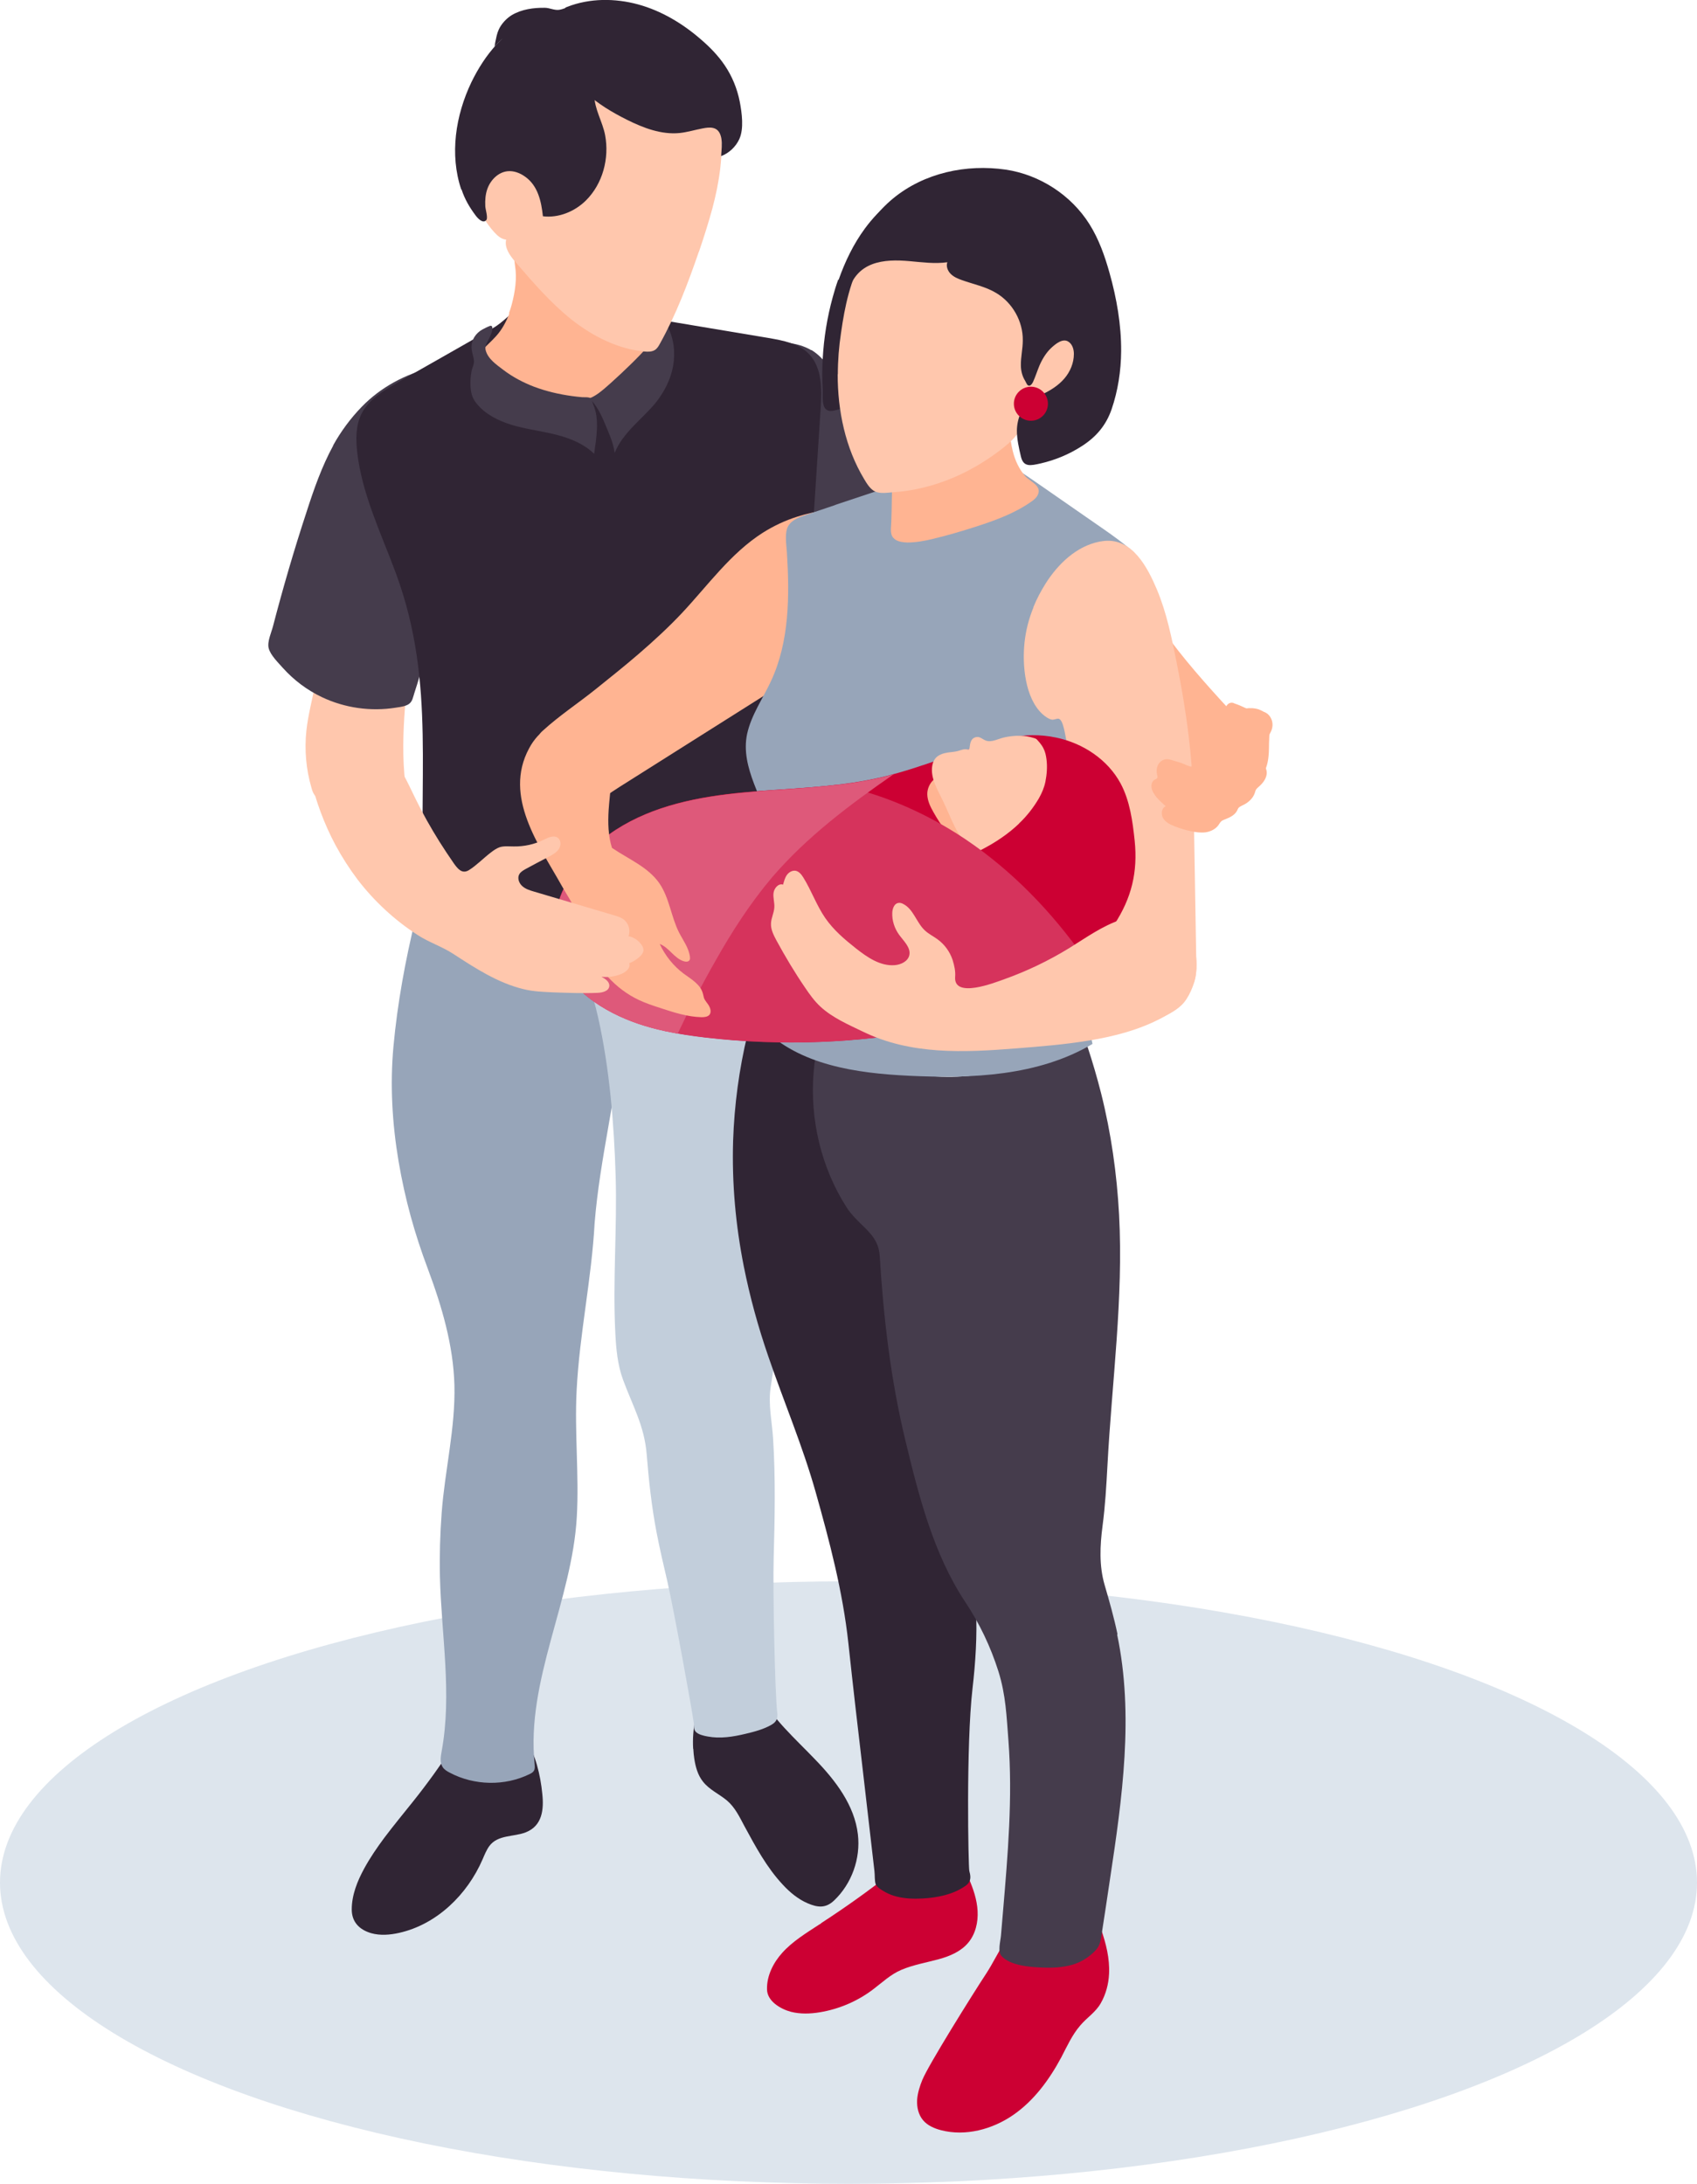
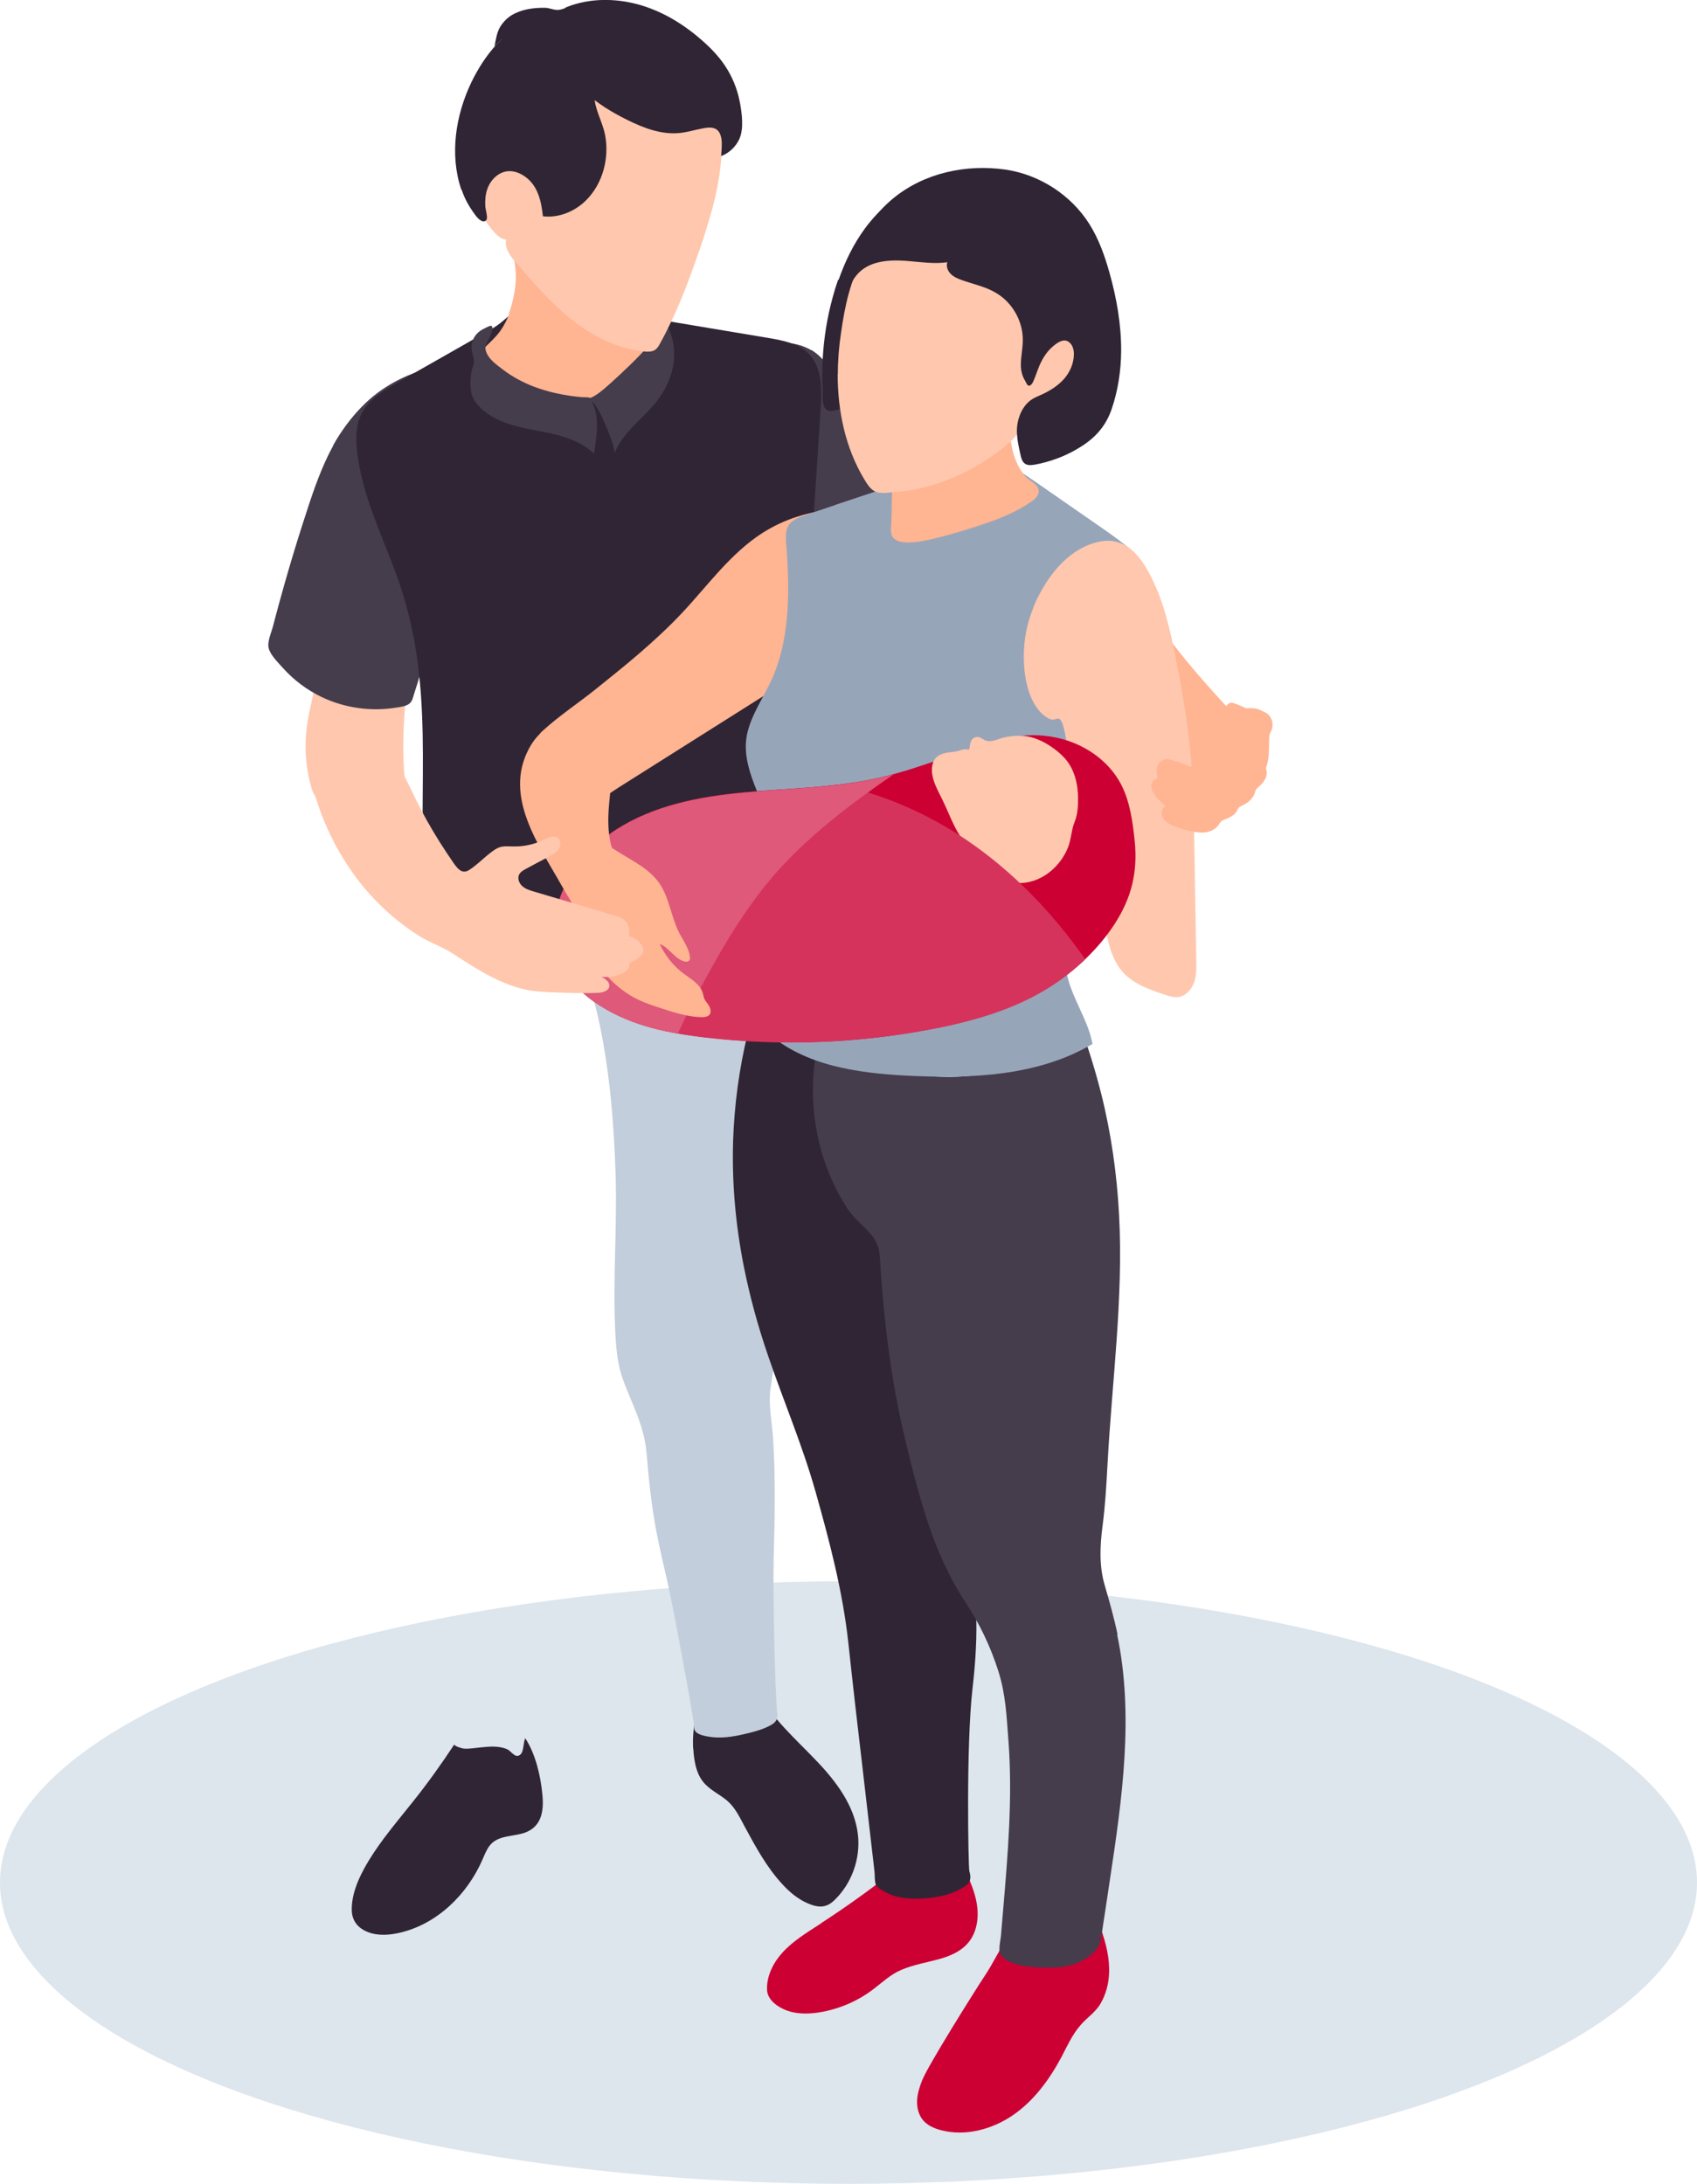
<svg xmlns="http://www.w3.org/2000/svg" id="_レイヤー_2" data-name="レイヤー 2" viewBox="0 0 106.62 137.23">
  <defs>
    <style>
      .cls-1 {
        fill: #dde5ed;
      }

      .cls-1, .cls-2, .cls-3, .cls-4, .cls-5, .cls-6, .cls-7, .cls-8, .cls-9, .cls-10 {
        stroke-width: 0px;
      }

      .cls-2 {
        fill: #ffb492;
      }

      .cls-3 {
        fill: #de597a;
      }

      .cls-4 {
        fill: #ffc7ad;
      }

      .cls-5 {
        fill: #c03;
      }

      .cls-6 {
        fill: #97a5b9;
      }

      .cls-7 {
        fill: #c2cedb;
      }

      .cls-8 {
        fill: #d6335c;
      }

      .cls-9 {
        fill: #453c4c;
      }

      .cls-10 {
        fill: #302534;
      }
    </style>
  </defs>
  <g id="d">
    <g>
      <ellipse class="cls-1" cx="53.31" cy="118.3" rx="53.31" ry="18.93" />
      <g>
        <g>
          <path class="cls-4" d="M54.9,25.72c2.24,1.52,3.85,3.84,6.12,5.31,1.42.92,3.04,1.48,4.65,2.03l2.82.96c-.83,2.11-1.59,4.24-2.28,6.39-1.02-.48-2.05-.97-3.13-1.31-1.12-.36-2.29-.58-3.43-.9-2.73-.76-5.29-2.11-7.46-3.94-.66-.56-1.34-1.18-2.2-1.28-1.44-.17-2.57,1.18-3.95,1.62.39-.8.06-1.74-.2-2.59-.66-2.11-.9-4.35-.71-6.55.03-.39.08-.79.27-1.14.27-.52.89-.96,1.41-1.21.52-.24,1.31.09,1.84.21,1.4.31,2.79.69,4.1,1.25.75.32,1.47.7,2.14,1.15Z" />
          <path class="cls-2" d="M73.53,40.24c1.32,1.76,2.81,3.38,4.3,4.99-.57,1.59-1.23,3.15-1.96,4.67-.97-.6-1.93-1.19-2.88-1.81-1.81-1.17-3.57-2.42-5.12-3.92-1.55-1.5-2.87-3.25-3.68-5.25.99-1.61,2.57-2.24,4.3-2.71,1.1-.29,1.97.42,2.72,1.15.89.86,1.58,1.89,2.32,2.87Z" />
          <path class="cls-2" d="M79.12,44.59c-.28-.1-.58-.11-.88-.07-.99.12-1.89.77-2.32,1.67-.2.42-.31.89-.55,1.29-.23.38-.57.68-.9.99-.16.15-.31.3-.39.5-.08.22-.05.47.05.69.09.22.25.4.41.57.22.23.47.45.78.54.42.13.87.03,1.28-.11.68-.22,1.34-.53,1.9-.98.55-.46.99-1.07,1.14-1.77.12-.54.07-1.11.11-1.67.03-.31.13-.7.05-1.02-.08-.3-.41-.53-.69-.63Z" />
          <path class="cls-10" d="M24.15,115.48c-.46.62-.9,1.26-1.27,1.94-.43.79-.78,1.66-.78,2.57,0,.78.47,1.27,1.22,1.49.57.16,1.18.11,1.76-.02,2.36-.53,4.28-2.4,5.24-4.62.12-.28.24-.58.42-.83.53-.73,1.55-.57,2.3-.87,1.03-.41,1.14-1.43,1.03-2.43-.11-1.14-.43-2.51-1.07-3.48-.13.27-.08.82-.3,1.02-.33.29-.56-.21-.84-.33-.53-.23-1.13-.17-1.7-.11-.32.03-.71.1-1.03.07-.07,0-.65-.17-.58-.27-.82,1.24-1.68,2.45-2.61,3.61-.6.75-1.21,1.49-1.79,2.26Z" />
-           <path class="cls-6" d="M37.93,52.13c-.03-.11-.07-.24-.16-.31-.13-.1-.31-.09-.47-.08-1.56.14-3.15-.18-4.54-.91-.75-.4-1.47-.92-2.31-1.06-.49-.08-.89.05-1.34.22-.22.09-.85.36-.65-.26-1.74,5.16-3.24,10.59-3.74,16.03-.22,2.41-.08,4.83.32,7.21.41,2.4,1,4.53,1.85,6.79.87,2.33,1.59,4.77,1.66,7.27.07,2.7-.6,5.35-.8,8.03-.1,1.34-.14,2.68-.11,4.02.09,3.66.77,7.36.11,10.96-.06.34-.13.72.06,1,.1.16.27.26.44.35,1.54.82,3.47.86,5.03.09.1-.05.2-.1.26-.2.08-.12.06-.28.05-.43-.54-5.25,2.35-10.26,2.65-15.53.15-2.64-.15-5.31-.01-7.97.18-3.53.94-6.98,1.13-10.5.33-4.09,1.4-8.08,1.75-12.17.37-4.21-.04-8.49-1.19-12.56Z" />
+           <path class="cls-6" d="M37.93,52.13Z" />
          <path class="cls-10" d="M43.56,109.9c.01.21.03.42.06.61.08.52.22,1.04.55,1.45.4.51,1.01.77,1.5,1.18.51.43.79,1.03,1.1,1.61.7,1.29,1.4,2.6,2.41,3.68.44.48.96.91,1.56,1.17.63.27,1.13.33,1.66-.17,1.11-1.05,1.68-2.64,1.5-4.16-.21-1.82-1.4-3.38-2.68-4.7-1.27-1.33-2.69-2.56-3.55-4.19-.05.34-.3,1.09-.65,1.25-.3.14-.8-.21-1.03-.37-.53-.36-1.12-.55-1.61-.92-.66.97-.9,2.34-.83,3.55Z" />
          <path class="cls-7" d="M52.26,63.23c0-2.44-.21-4.9-.96-7.21-.92-2.84-2.6-5.35-4.26-7.83-.7,1.92-2.29,3.44-4.16,4.27-1.86.83-3.98,1-6,.7-.35-.05-.73-.11-1.05.05-.53.27-.61.99-.58,1.59.16,3.24,1.64,6.04,2.33,9.14.72,3.2,1,6.68,1.1,9.95.1,3.29-.19,6.59-.02,9.88.05.99.14,1.99.48,2.92.61,1.66,1.34,2.89,1.49,4.69.13,1.64.31,3.29.62,4.91.2,1.04.44,2.06.68,3.09.44,1.95,1.51,7.84,1.65,8.83.03.19-.01.45.12.6.16.19.53.27.76.31.79.15,1.6.02,2.39-.17.55-.13,1.12-.28,1.61-.56.35-.2.42-.43.37-.81-.14-1.18-.28-7.65-.22-9.71.07-2.5.12-5.01-.04-7.51-.07-1.06-.3-2.05-.16-3.11.3-2.16.8-4.25,1.26-6.38,1.28-5.81,2.56-11.68,2.57-17.63Z" />
          <path class="cls-4" d="M20.13,31.55c-.44,1.49-.3,3.09-.19,4.64.16,2.23.26,4.49-.12,6.7-.18,1.01-.46,2-.57,3.02-.13,1.21-.02,2.44.32,3.6.04.15.09.3.18.43.11.16.27.27.44.37,1.54.94,3.59.96,5.15.06.07-.04.15-.09.19-.16.06-.1.04-.24.02-.35-.51-3.2.02-6.46.3-9.69.09-1.09.16-2.18.26-3.27.08-.86-.11-1.82.57-2.46.33-.31.73-.58.9-.99.14-.33.11-.7.04-1.05-.11-.58-.33-1.14-.63-1.64-.32-.52-.73-.98-1-1.53-.55-1.12-.41-2.46-.09-3.67-1.35.56-2.58,1.43-3.58,2.49-.89.95-1.84,2.24-2.21,3.5Z" />
          <path class="cls-2" d="M77.52,44.18c-.47-.16-.69.54-.57.87.14.37.45.65.72.94.17.18.32.37.51.52.19.15.43.26.67.24.21-.01.41-.12.58-.25.28-.23.5-.55.52-.91.02-.36-.19-.74-.53-.85-.32-.1-.65,0-.96-.15-.31-.15-.61-.29-.94-.4Z" />
          <path class="cls-9" d="M20.94,27.99c-.72,1.32-1.22,2.75-1.68,4.18-.78,2.37-1.48,4.77-2.11,7.19-.1.39-.37.96-.27,1.37.11.44.6.91.89,1.24.69.77,1.53,1.4,2.46,1.84,1.43.68,3.07.91,4.63.66.25-.04.62-.08.83-.23.23-.16.26-.44.35-.71.23-.7.44-1.41.62-2.13.56-2.27.76-4.66,1.71-6.79.25-.55.55-1.13.47-1.73-.03-.19-.09-.38-.16-.56-.64-1.76-1.29-3.53-1.93-5.29-.15-.41-.38-.82-.44-1.26-.06-.48-.05-.9.11-1.36.17-.47.45-.89.73-1.31-1.66.39-3.23,1.23-4.42,2.46-.7.72-1.32,1.56-1.8,2.43Z" />
          <path class="cls-9" d="M50.99,22c.45.27.8.68,1.13,1.08,2.68,3.19,5.21,6.51,7.56,9.95.24.34.27.79.07,1.16-.68,1.26-1.51,2.46-2.54,3.46-.99.96-2.17,1.74-3.47,2.17-.44.15-.92-.03-1.15-.42-.7-1.24-1.74-2.28-2.98-2.98-.64-.36-1.33-.63-1.97-1-.07-.04-.15-.09-.18-.16-.04-.09,0-.19.02-.29.63-1.84,1.27-3.71,1.29-5.65.02-1.96-.6-3.85-1-5.77-.11-.51-.18-1.09.14-1.49.66-.83,2.28-.53,3.05-.06Z" />
          <path class="cls-10" d="M24.98,24.04c-.88.5-1.82,1.06-2.27,1.97-.36.73-.36,1.58-.27,2.38.3,2.68,1.52,5.15,2.45,7.68,2.56,6.97,1.28,13.11,1.8,20.51.03.41.06.84.26,1.21.21.38.58.64.95.87,1.22.73,2.61,1.12,4,1.38,6.44,1.2,15.02.96,20.23-3-.71-2.24-1.42-4.5-1.71-6.84-.3-2.41-.14-4.85.02-7.27.37-5.75.75-11.51,1.12-17.26.08-1.2.1-2.54-.72-3.41-.64-.68-1.63-.86-2.55-1.02-4.22-.71-8.44-1.41-12.67-2.12-.89-.15-2.01-.38-2.84.11-.65.38-1.13,1-1.81,1.39-1.99,1.15-4,2.28-6,3.42Z" />
          <path class="cls-2" d="M32,19.7c-.19.51-.46,1.01-.82,1.41-.35.39-.75.73-1.11,1.12-.1.1-.19.22-.22.35-.02.12.01.24.05.35.36.98,1.22,1.72,2.19,2.09.97.38,2.04.43,3.08.35,1.51-.12,3.04-.55,4.25-1.47s2.06-2.39,1.99-3.91c0-.15-.02-.3-.1-.43-.19-.3-.88-.31-1.19-.39-.46-.11-.91-.22-1.36-.35-1.32-.37-2.68-.85-3.62-1.86-.58-.62-1.02-1.46-1.83-1.75-1.1-.4-1.06.78-.95,1.49.13.81,0,1.65-.21,2.44-.05.18-.1.35-.17.53Z" />
          <path class="cls-9" d="M38.45,24c-.09.08-.18.16-.27.24-.35.31-.71.62-1.14.79.43.44.69.94.93,1.51.26.62.56,1.25.65,1.92.25-.64.7-1.18,1.17-1.68.48-.5.99-.96,1.42-1.49.53-.67.93-1.45,1.08-2.29.15-.84.05-1.73-.35-2.49-.07-.13-.21-.28-.34-.22-.1.05-.12.17-.13.28-.07.49-.38.74-.68,1.1-.38.45-.79.86-1.21,1.27-.37.36-.74.71-1.12,1.05Z" />
          <path class="cls-9" d="M30.84,21.02c-.05.14-.12.27-.19.4-.09.17-.19.37-.14.57.13.56.69.93,1.12,1.26.58.44,1.24.79,1.92,1.05.77.29,1.58.48,2.4.59.21.03.42.05.63.07.14.01.43-.02.53.07.07.06.13.32.17.41.4.93.18,2.11.05,3.08-.62-.61-1.46-.96-2.3-1.18-.84-.22-1.71-.33-2.56-.55-.84-.22-1.68-.57-2.3-1.18-.23-.23-.44-.5-.53-.82-.13-.45-.1-1.15.02-1.6.05-.17.12-.29.12-.48-.01-.26-.12-.51-.15-.77-.03-.27.04-.54.18-.77.12-.19.29-.35.49-.46.15-.08.3-.16.46-.22.04-.02.09-.03.13,0,.02.01.04.04.04.07.01.06,0,.13,0,.19-.02.1-.05.19-.09.28Z" />
          <path class="cls-4" d="M43.91,15.81c-.68,1.98-1.43,3.96-2.45,5.79-.08.15-.17.3-.31.39-.19.12-.43.12-.65.1-1.68-.15-3.25-.96-4.58-2-1.32-1.05-2.43-2.34-3.53-3.62-.35-.4-.71-.9-.59-1.41-.3-.03-.54-.24-.74-.46-1.08-1.17-1.52-2.8-1.63-4.38-.1-1.41.03-2.84.38-4.21.37-1.46,1.03-2.89,2.18-3.87,1.28-1.09,3.05-1.47,4.72-1.34,2.36.19,4.69,1.22,6.42,2.85,2.68,2.53,2.51,6.13,1.63,9.44-.25.92-.54,1.83-.85,2.74Z" />
          <path class="cls-10" d="M28.98,11.91c-.74-2.2-.36-4.66.64-6.75.42-.86.94-1.68,1.59-2.38.33-.35.68-.66,1.06-.95.3-.23.44-.64.91-.53.23.06.42.22.59.38.17.17.33.35.53.47.51.3,1.15.13,1.75.16.4.02.8.13,1.15.33.16.09.32.21.41.37.06.13.08.28.08.43,0,.86-.36,1.67-.35,2.53,0,.89.52,1.67.68,2.53.27,1.45-.15,3.05-1.21,4.1-.71.7-1.72,1.11-2.7.99-.1-.93-.31-1.92-1.12-2.49-.32-.23-.71-.38-1.1-.34-.59.06-1.07.55-1.27,1.11-.12.34-.15.71-.13,1.08,0,.18.18.72.07.87-.21.27-.55-.11-.67-.27-.39-.52-.69-1.03-.89-1.64Z" />
          <path class="cls-10" d="M35.52.48s.08-.03.12-.05c1.41-.55,3-.55,4.46-.15,1.46.4,2.79,1.2,3.93,2.19.56.48,1.09,1.02,1.5,1.63.47.69.79,1.48.95,2.3.13.69.27,1.68-.03,2.34-.22.48-.64.88-1.14,1.07,0-.1.01-.21.02-.31.02-.34.05-.74-.08-1.06-.2-.49-.66-.46-1.11-.37-.48.09-.96.24-1.45.29-1.14.11-2.27-.32-3.29-.83-.92-.46-1.82-.99-2.57-1.69-.75-.7-1.36-1.58-1.61-2.58-.3.39-.92.39-1.35.15-.47-.26-.74-.74-1.17-1.02-.25-.16-.55-.17-.82-.08-.12.04-.27.1-.37.18-.16.14-.31.31-.46.46.05-.06.05-.24.07-.31.06-.28.1-.53.22-.79.16-.35.49-.71.83-.91.62-.36,1.35-.46,2.06-.45.3,0,.57.16.88.13.14-.02.27-.06.4-.11Z" />
        </g>
        <g>
          <path class="cls-2" d="M47.92,33.48c-2.02,1.29-3.44,3.3-5.08,5.05-.85.9-1.76,1.74-2.7,2.55-.89.77-1.81,1.5-2.73,2.24-1.11.89-2.26,1.64-3.31,2.6-.1.09-.21.19-.23.33-.04.21.13.39.28.54.71.69.79,1.52,1.27,2.34.11.18,1.74,2.02,1.88,1.77.36-.64,1.01-1.06,1.64-1.46,4.47-2.82,8.94-5.65,13.41-8.47.06-2.33,1.45-4.38,2.35-6.53.37-.89.44-2.41-.87-2.47-1.22-.06-2.56.12-3.72.49-.77.24-1.51.59-2.19,1.02Z" />
          <path class="cls-5" d="M51.6,120.86s-.1.06-.15.09c-.81.53-1.65,1.04-2.3,1.76-.56.62-.98,1.44-.96,2.3.01.75.86,1.24,1.5,1.41.59.15,1.22.13,1.82.03,1.21-.2,2.38-.7,3.36-1.45.58-.44,1.1-.94,1.77-1.22.76-.32,1.56-.45,2.36-.67.69-.19,1.39-.49,1.84-1.04.45-.54.62-1.28.58-1.99-.04-.71-.27-1.39-.55-2.03-.13-.3-.27-.6-.51-.82-.29-.27-.68-.38-1.06-.47-.64-.15-1.2-.23-1.82,0-.56.21-1.04.6-1.51.96-1.41,1.11-2.87,2.15-4.38,3.13Z" />
          <path class="cls-10" d="M61.8,100.86c-2.6-10.33-5.22-20.73-5.75-31.37-.07-1.48-.11-2.97-.5-4.4-.39-1.43-1.18-2.81-2.45-3.57-1.09-.66-1.96-.35-3.09-.52-1.03-.15-1.15-1.54-.74-2.37-2.01,4.02-3.06,8.57-3.21,13.06-.08,2.69.16,5.3.67,7.88.38,1.91.9,3.81,1.55,5.69.98,2.86,2.14,5.58,2.96,8.48.88,3.12,1.71,6.27,2.06,9.5.29,2.7.6,5.4.92,8.1.16,1.39.64,5.55.72,6.24.03.24,0,.6.08.83.09.21.43.39.62.5.22.12.46.21.7.27.52.13,1.07.15,1.61.12.92-.05,1.86-.23,2.63-.74.13-.08.25-.18.32-.31.11-.22.06-.46,0-.68-.06-.24-.21-7.88.2-11.45.19-1.64.3-3.34.22-5,.16-.07.32-.14.47-.23Z" />
          <path class="cls-5" d="M57.96,130.67c-.17.42-.31.85-.34,1.3-.02.45.08.92.38,1.27.28.33.7.51,1.12.62,1.54.4,3.22-.05,4.53-.95,1.31-.9,2.28-2.23,3.03-3.63.36-.69.68-1.41,1.19-2,.42-.5.96-.82,1.29-1.4.32-.56.49-1.2.52-1.84.05-.96-.19-1.92-.51-2.83-.13-.37-.28-.74-.52-1.04.01.01-.3.8-.37.86-.27.25-.64-.16-.86-.3-.21-.14-.43-.25-.66-.34-.67-.24-1.43-.21-2.08.1-1.31.62-1.95,2.35-2.7,3.5-.92,1.4-3.68,5.83-4.02,6.69Z" />
          <path class="cls-9" d="M70.21,102.69c-.22-1.05-.51-2.07-.81-3.1-.35-1.21-.29-2.46-.13-3.69.17-1.28.24-2.53.31-3.82.28-5.27,1.01-10.48.73-15.75-.14-2.57-.5-5.13-1.13-7.63-.5-1.97-1.14-3.91-1.92-5.8-.35,1.11-.75,2.28-1.63,3.05-.4.35-.89.6-1.38.81-3.2,1.34-6.97,1.16-10.12-.29-1-.46-2.5-2.07-1.92-3.36-1.22,2.7-1.44,5.8-.75,8.67.35,1.46.94,2.86,1.75,4.12.25.38.55.68.84.97.59.57,1.16,1.08,1.22,2.04.24,3.89.69,7.79,1.61,11.59.84,3.48,1.76,7.14,3.76,10.16.9,1.35,1.6,2.82,2.09,4.37.47,1.5.51,2.84.63,4.37.27,3.56-.04,7.14-.34,10.69-.04.51-.09,1.02-.13,1.53-.03.36-.22,1.01.03,1.29.54.61,1.8.7,2.54.73.64.03,1.3,0,1.92-.18.48-.14.91-.39,1.28-.73.36-.33.45-.53.53-1.02.19-1.21.37-2.42.55-3.63.77-5.09,1.51-10.32.45-15.36Z" />
          <path class="cls-6" d="M52.49,31.73c-.62.21-1.24.42-1.86.63-.39.13-.81.28-1.06.62-.31.42-.16,1.24-.13,1.73.17,2.74.16,5.6-1,8.09-.51,1.1-1.24,2.13-1.5,3.32-.45,2.13,1.08,4.14,1.56,6.15.41,1.74.13,3.55-.15,5.31-.29,1.82-.58,3.64-.87,5.45-.05.32-.1.65,0,.95.08.23.25.42.42.6,2.32,2.35,5.9,2.86,9.2,3.02,3.96.19,8.13.02,11.54-2-.27-1.47-1.2-2.73-1.56-4.18-.36-1.45-.13-2.98.21-4.44,1.5-6.52,4.99-12.72,4.75-19.4-.02-.51,0-.96-.14-1.47-.15-.55-.37-1.17-.81-1.54-.55-.46-1.12-.88-1.71-1.29-1.33-.92-2.66-1.85-3.99-2.77-.51-.35-1.02-.71-1.54-1.04-.46-.29-.85-.65-1.4-.58-1.29.16-2.51.42-3.75.8-1.54.47-3.06.98-4.58,1.49-.55.18-1.1.37-1.65.55Z" />
          <path class="cls-10" d="M52.66,17.58c-.13.36-.24.72-.34,1.09-.35,1.27-.56,2.57-.63,3.88-.04.64-.04,1.29,0,1.93.02.35-.1,1.13.31,1.31.23.1.57-.04.8-.09.91-.21,1.78-.57,2.57-1.08.91-.58,1.53-1.31,1.88-2.32.4-1.17.59-2.41.6-3.65,0-1.1-.12-2.19-.33-3.27-.13-.66-.27-1.21-.15-1.87.13-.73.29-1.4.69-2.03-1.5.54-2.78,1.6-3.72,2.88-.72.98-1.25,2.08-1.65,3.22Z" />
          <path class="cls-2" d="M58.4,28.87c-.39,0-.78-.04-1.16-.07-.14-.01-.29-.01-.43-.05-.15-.04-.28-.17-.43-.2-.23-.04-.29.16-.29.34-.02.86-.04,1.72-.06,2.59,0,.43-.02.86-.03,1.29,0,.31-.11.76.12,1.02.04.04.09.09.15.13.21.13.48.16.73.17.55,0,1.1-.1,1.63-.23.92-.22,1.83-.49,2.73-.78,1.2-.39,2.41-.83,3.44-1.56.16-.11.32-.24.4-.42.28-.57-.47-.83-.77-1.16-.4-.45-.66-1.02-.8-1.6-.22-.88-.23-1.8-.4-2.69-.8,1.89-2.78,3.21-4.83,3.22Z" />
          <path class="cls-4" d="M52.63,23.52c0,2.29.48,4.62,1.66,6.58.16.27.38.64.68.78.33.16.79.08,1.15.05.87-.05,1.72-.22,2.55-.47,1.65-.5,3.18-1.36,4.51-2.44.57-.47,1.07-1.01,1.12-1.78.03-.47.04-.41.46-.52.5-.14.85-.49,1.29-.72.22-.12.42-.35.59-.53.19-.2.37-.41.52-.63.31-.46.52-1.01.52-1.57,0-.05,0-.09,0-.14,0-.16-.02-.29.05-.44.08-.15.11-.33.15-.5.09-.37.17-.74.22-1.11.11-.74.13-1.49.07-2.24-.12-1.36-.71-2.85-1.48-3.97-.73-1.05-1.77-1.92-3-2.28-2.12-.62-4.44-.38-6.28.87-1.34.91-2.37,2.23-3.15,3.64-.84,1.52-1.18,3.12-1.42,4.82-.13.86-.2,1.73-.2,2.6Z" />
          <path class="cls-10" d="M54.78,16.61c.74-.28,1.56-.27,2.36-.2.79.07,1.59.18,2.38.07-.09.25.02.54.21.73s.44.3.7.39c.72.26,1.49.41,2.14.8,1.04.61,1.71,1.79,1.69,3,0,.52-.13,1.04-.12,1.56,0,.32.08.66.25.94.05.07.12.27.19.31.14.1.27-.1.32-.2.15-.33.26-.68.4-1.02.17-.4.42-.82.74-1.12.26-.24.73-.65,1.1-.39.24.16.33.48.33.76,0,.57-.23,1.12-.6,1.55-.37.43-.86.74-1.37.98-.24.11-.5.21-.72.36-.59.42-.89,1.23-.89,1.94,0,.53.13,1.1.25,1.61.16.7.62.58,1.25.44.91-.21,1.78-.57,2.57-1.08.91-.58,1.53-1.31,1.88-2.32.4-1.17.59-2.41.6-3.65.01-1.66-.28-3.32-.73-4.92-.3-1.07-.67-2.12-1.26-3.06-1.15-1.83-3.12-3.11-5.26-3.43-2.48-.36-5.13.2-7.09,1.82-.92.76-1.66,1.75-2.14,2.84-.4.91-.67,1.87-.64,2.88.27-.76.72-1.31,1.49-1.6Z" />
-           <path class="cls-5" d="M65.84,25.37c0,.59-.48,1.07-1.07,1.07s-1.07-.48-1.07-1.07.48-1.07,1.07-1.07,1.07.48,1.07,1.07Z" />
          <path class="cls-4" d="M64.93,38.17c-.29.71-.48,1.45-.56,2.2-.15,1.39.02,3.48,1.12,4.5.16.14.38.31.59.35.14.03.33-.09.45-.05.28.09.4,1.06.46,1.33.09.41.25.76.35,1.16.24.96.46,1.93.67,2.9.44,2.02.84,4.05,1.18,6.08.07.41.14.81.2,1.22.18,1.14.38,2.36,1.15,3.22.69.77,1.71,1.12,2.69,1.44.24.08.5.16.75.14.48-.04.86-.44,1.03-.89.17-.45.16-.94.15-1.41-.05-3.17-.11-6.33-.16-9.5-.05-3.14-.45-6.13-1.07-9.21-.31-1.55-.63-3.15-1.25-4.62-.59-1.39-1.53-3.2-3.28-3.04-.11.01-.22.03-.34.05-1.43.29-2.58,1.39-3.36,2.62-.3.48-.57.98-.78,1.51Z" />
          <path class="cls-2" d="M79.33,47.97c-.3-.32-.8-.52-1.18-.48-.33.03-.63.19-.96.22-.31.03-.61-.05-.92-.07-.38-.02-.76.06-1.1.23-.13.07-.27.16-.31.31-.19-.03-.33-.11-.5-.18-.21-.09-.44-.14-.65-.21-.15-.05-.31-.1-.47-.08-.21.03-.4.18-.49.37-.09.19-.1.42-.05.62.02.07.04.14,0,.2-.03.04-.09.06-.13.08-.15.07-.23.25-.23.42,0,.17.07.33.16.47.19.31.47.55.74.79-.27.12-.31.51-.16.76s.43.39.71.5c.33.13.68.24,1.03.31.31.07.63.11.94.07.31-.05.62-.2.8-.46.05-.08.1-.16.17-.23.07-.06.16-.09.25-.13.3-.11.61-.27.75-.55.03-.06.05-.13.1-.18.06-.06.14-.09.21-.13.36-.16.68-.43.8-.8.02-.07.04-.15.08-.21.03-.05.09-.1.13-.14.25-.21.48-.48.53-.8.04-.26-.07-.5-.25-.69Z" />
          <path class="cls-5" d="M71.29,52.83c-.13-1.23-.3-2.5-.88-3.59-.81-1.51-2.37-2.54-4.05-2.89-2.06-.44-3.86.16-5.77.83-1.38.48-2.76.99-4.17,1.39-.43.12-.87.24-1.31.33-2.75.61-5.59.63-8.39.89s-5.66.82-8.02,2.35c-2.18,1.41-4,3.92-3.92,6.61.08,2.61,2.33,4.36,4.55,5.28,1.61.67,3.35.97,5.08,1.17,4.72.54,9.53.36,14.2-.55,2.58-.5,5.16-1.24,7.37-2.65,1.57-1.01,2.99-2.32,4.02-3.89,1.1-1.68,1.49-3.31,1.29-5.28Z" />
-           <path class="cls-2" d="M58.26,49.92c.01.4.19.77.39,1.12.47.84,1.05,1.62,1.75,2.29-.01-.76.08-1.53.29-2.27.05-.18.11-.38.06-.56-.05-.2-.22-.34-.38-.48-.3-.26-.56-.56-.8-.88-.56-.77-1.33.06-1.31.77Z" />
          <path class="cls-4" d="M67.72,49.85c-.04-.71-.23-1.42-.65-1.99-.23-.31-.52-.57-.83-.8-.51-.38-1.1-.69-1.73-.79-.47-.07-.96-.03-1.42.07-.36.08-.81.34-1.17.19-.15-.06-.27-.17-.42-.21-.15-.03-.31.02-.41.13-.11.12-.14.29-.16.45-.03.26-.05.19-.28.18-.17,0-.32.08-.49.12-.2.05-.41.06-.62.09-.3.05-.61.15-.79.39-.1.13-.15.29-.18.45-.12.76.33,1.48.66,2.17.53,1.07.88,2.32,1.83,3.04.39.29.85.48,1.2.83.33.33.53.8.91,1.06.35.24.8.29,1.22.24,1.22-.15,2.27-1.09,2.72-2.24.2-.51.2-1.09.41-1.59.22-.52.23-1.23.2-1.8Z" />
-           <path class="cls-5" d="M64.03,51.75c-1.41,1.35-3.25,2.14-5.1,2.78.71.73,1.44,1.46,2.34,1.94.99.52,2.14.7,3.26.65,1.39-.06,2.8-.48,3.85-1.39.27-.23.51-.49.66-.81.18-.38.21-.81.26-1.23.08-.63.22-1.25.23-1.88,0-1.1-.4-2.17-1.02-3.07-.3-.45-.64-.88-1.02-1.27-.2-.21-.43-.43-.69-.57-.29-.16-.63-.12-.93-.26-.14-.07-.28-.16-.43-.22-.06-.02-.37-.03-.39-.05.19.2.39.41.51.66.11.21.16.45.19.69.06.46.02.96-.07,1.41-.08.38-.22.7-.41,1.04-.34.58-.76,1.12-1.25,1.58Z" />
          <path class="cls-8" d="M68.19,60.28c-.68.65-1.42,1.23-2.21,1.73-2.21,1.41-4.79,2.15-7.37,2.65-4.67.9-9.48,1.09-14.2.55-1.74-.2-3.47-.5-5.08-1.17-2.22-.92-4.48-2.67-4.55-5.28-.08-2.7,1.73-5.2,3.91-6.62,2.37-1.53,5.23-2.08,8.02-2.34,1.96-.19,3.93-.25,5.89-.49,2.66.54,5.21,1.62,7.51,3.07,2.99,1.9,5.55,4.44,7.64,7.3.15.19.29.4.43.6Z" />
          <path class="cls-3" d="M56.14,48.66c-2.76,1.91-5.45,3.93-7.63,6.47-1.37,1.62-2.53,3.42-3.57,5.27-.85,1.49-1.63,3.01-2.36,4.55-1.12-.19-2.21-.47-3.24-.9-2.22-.92-4.48-2.67-4.55-5.28-.08-2.7,1.73-5.2,3.91-6.62,2.37-1.53,5.23-2.08,8.02-2.34,2.8-.27,5.64-.29,8.39-.9.35-.07.69-.16,1.03-.25Z" />
          <path class="cls-2" d="M44.55,63.21c-.1-.17-.25-.31-.32-.5-.03-.09-.04-.19-.07-.28-.15-.57-.73-.9-1.21-1.25-.64-.48-1.16-1.13-1.5-1.86.59.22.92.92,1.53,1.09.13.04.29.03.35-.09.03-.05.02-.11.02-.17-.06-.57-.43-1.05-.69-1.56-.5-.99-.6-2.16-1.23-3.08-.71-1.03-1.94-1.52-2.98-2.23-.24-.75-.26-1.58-.21-2.38.07-1.08.29-2.19.04-3.26-.23-.98-1.03-1.88-2-2.17-1.3-.4-2.45.44-3.04,1.56-1.63,3.03.64,6.1,2.07,8.66.41.73,1.04,1.6,1.13,2.45.15.43.29.86.47,1.27.64,1.46,1.76,2.73,3.21,3.42.44.21.9.36,1.36.51.85.28,1.71.56,2.6.58.18,0,.39-.02.5-.16.12-.16.06-.39-.04-.56Z" />
-           <path class="cls-4" d="M74.84,59.04c-.3-.73-.83-1.34-1.61-1.47-.93-.15-1.9-.07-2.79.22-1.18.39-2.2,1.13-3.25,1.78-1.3.8-2.68,1.46-4.11,1.97-.59.21-3.17,1.23-3.07-.15.03-.36-.05-.71-.16-1.07-.17-.51-.5-.97-.94-1.29-.27-.2-.57-.34-.81-.57-.53-.5-.71-1.34-1.36-1.66-.09-.05-.2-.08-.3-.06-.26.04-.37.36-.38.62-.02.49.14.98.43,1.38.29.4.75.81.64,1.29-.09.38-.52.59-.92.62-.91.07-1.73-.5-2.44-1.06-.71-.56-1.4-1.15-1.92-1.9-.55-.8-.87-1.73-1.38-2.55-.11-.18-.26-.37-.47-.42-.21-.04-.43.08-.56.26-.13.18-.18.4-.24.61-.29-.1-.56.22-.6.52s.07.6.05.91c-.02.35-.2.67-.21,1.01-.02.38.17.74.35,1.08.55,1.01,1.14,2,1.79,2.95.29.43.59.85.97,1.2.76.7,1.74,1.12,2.65,1.56,3.03,1.48,6.37,1.32,9.64,1.06,1.52-.12,3.04-.24,4.55-.49,1.6-.26,3.19-.67,4.63-1.44.59-.32,1.15-.59,1.52-1.16.42-.65.65-1.42.64-2.19,0-.49-.11-1.06-.32-1.56Z" />
        </g>
        <path class="cls-4" d="M40.42,59.65c0-.1-.06-.2-.12-.29-.19-.27-.49-.47-.81-.53.14-.38,0-.84-.33-1.07-.17-.12-.37-.18-.57-.24-1.68-.5-3.35-.99-5.03-1.49-.27-.08-.54-.16-.75-.35-.21-.19-.32-.51-.18-.75.09-.15.25-.24.41-.33.48-.26.97-.52,1.45-.77.23-.12.47-.26.62-.47.14-.22.15-.55-.06-.71-.25-.19-.61-.02-.89.12-.58.29-1.23.43-1.88.42-.3,0-.61-.04-.89.05-.2.07-.38.2-.55.33-.45.34-.91.82-1.38,1.11-.43.26-.7-.08-.95-.43-.31-.45-.61-.9-.9-1.36-.55-.88-1.06-1.78-1.51-2.71-.49-1-.94-2.05-1.7-2.86-.41-.43-.9-.79-1.42-1.06-.69-.36-1.47-.58-2.23-.44-.85.16-1.38.79-1.45,1.65-.04.5.09.94.2,1.41.34,1.47.87,2.9,1.58,4.23.41.76.88,1.49,1.4,2.18,1.04,1.35,2.31,2.53,3.75,3.46.72.47,1.52.72,2.23,1.18,1.38.9,2.82,1.84,4.44,2.23.61.15,1.25.17,1.87.2.92.03,1.85.07,2.77.03.31-.01.71-.11.74-.42.03-.27-.25-.46-.49-.59.44.05.89-.02,1.3-.2.26-.12.55-.38.44-.65.24-.09.45-.23.64-.39.14-.12.27-.29.26-.48Z" />
      </g>
    </g>
  </g>
</svg>